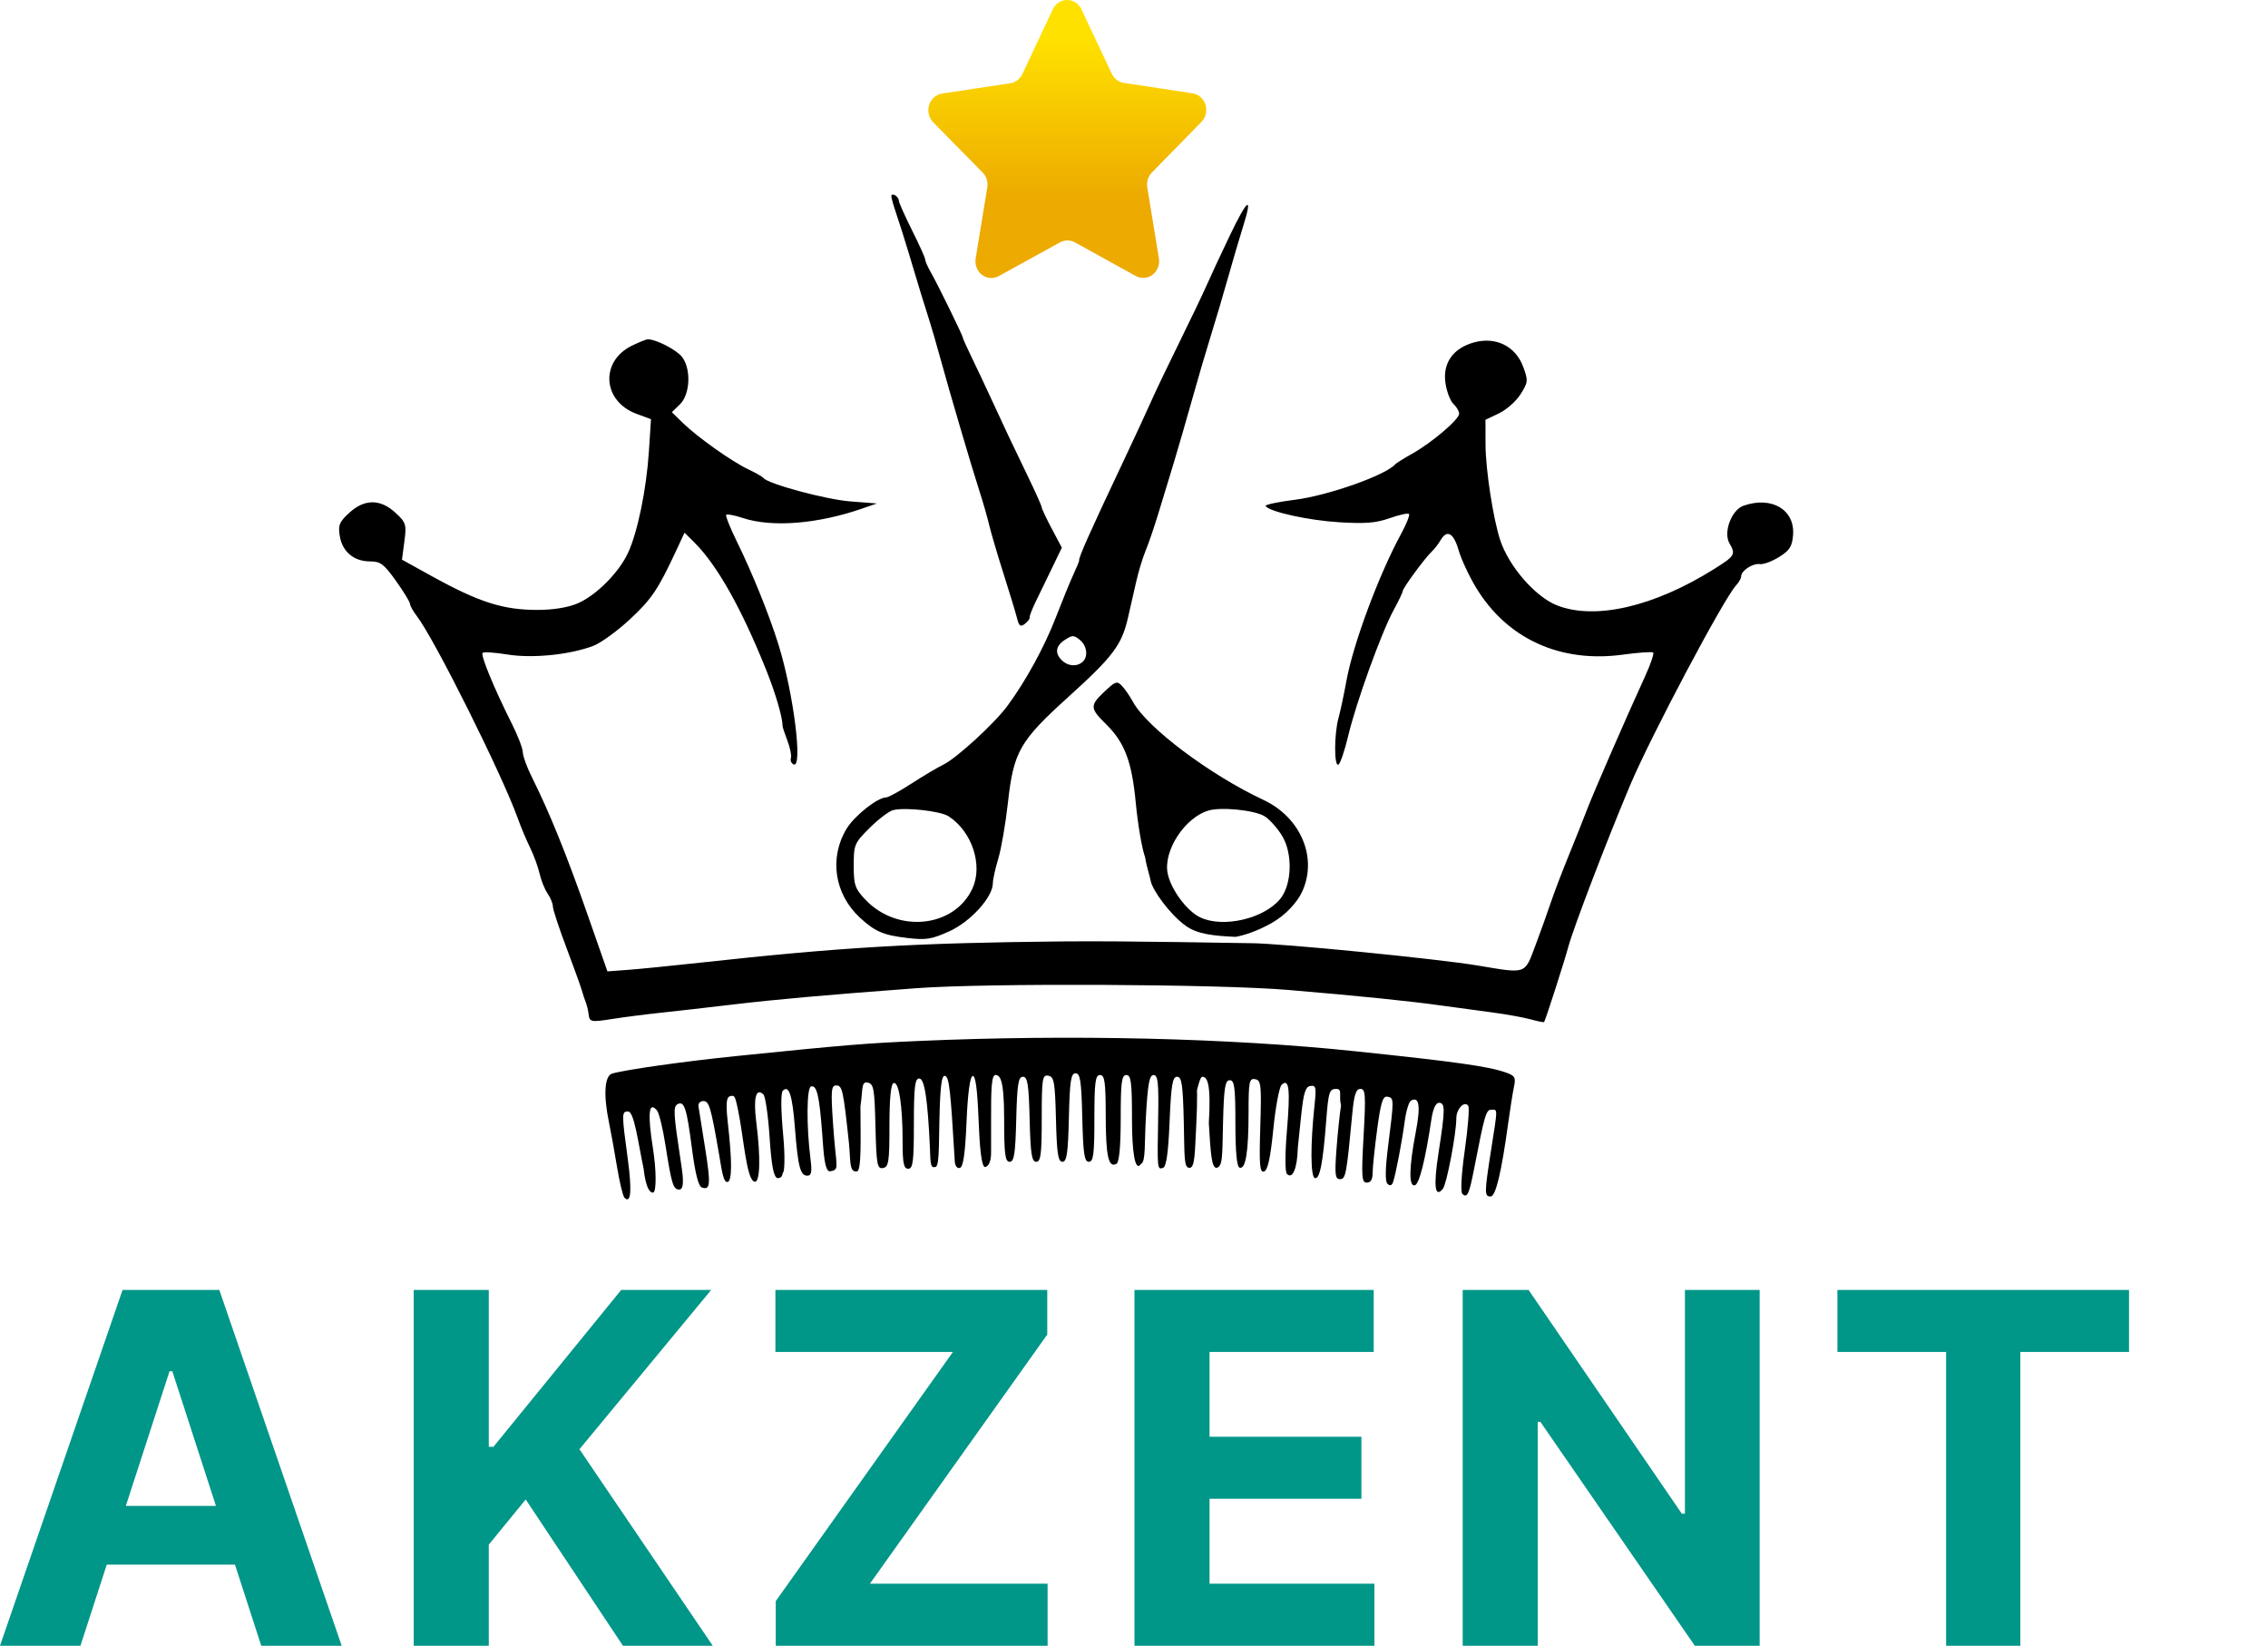
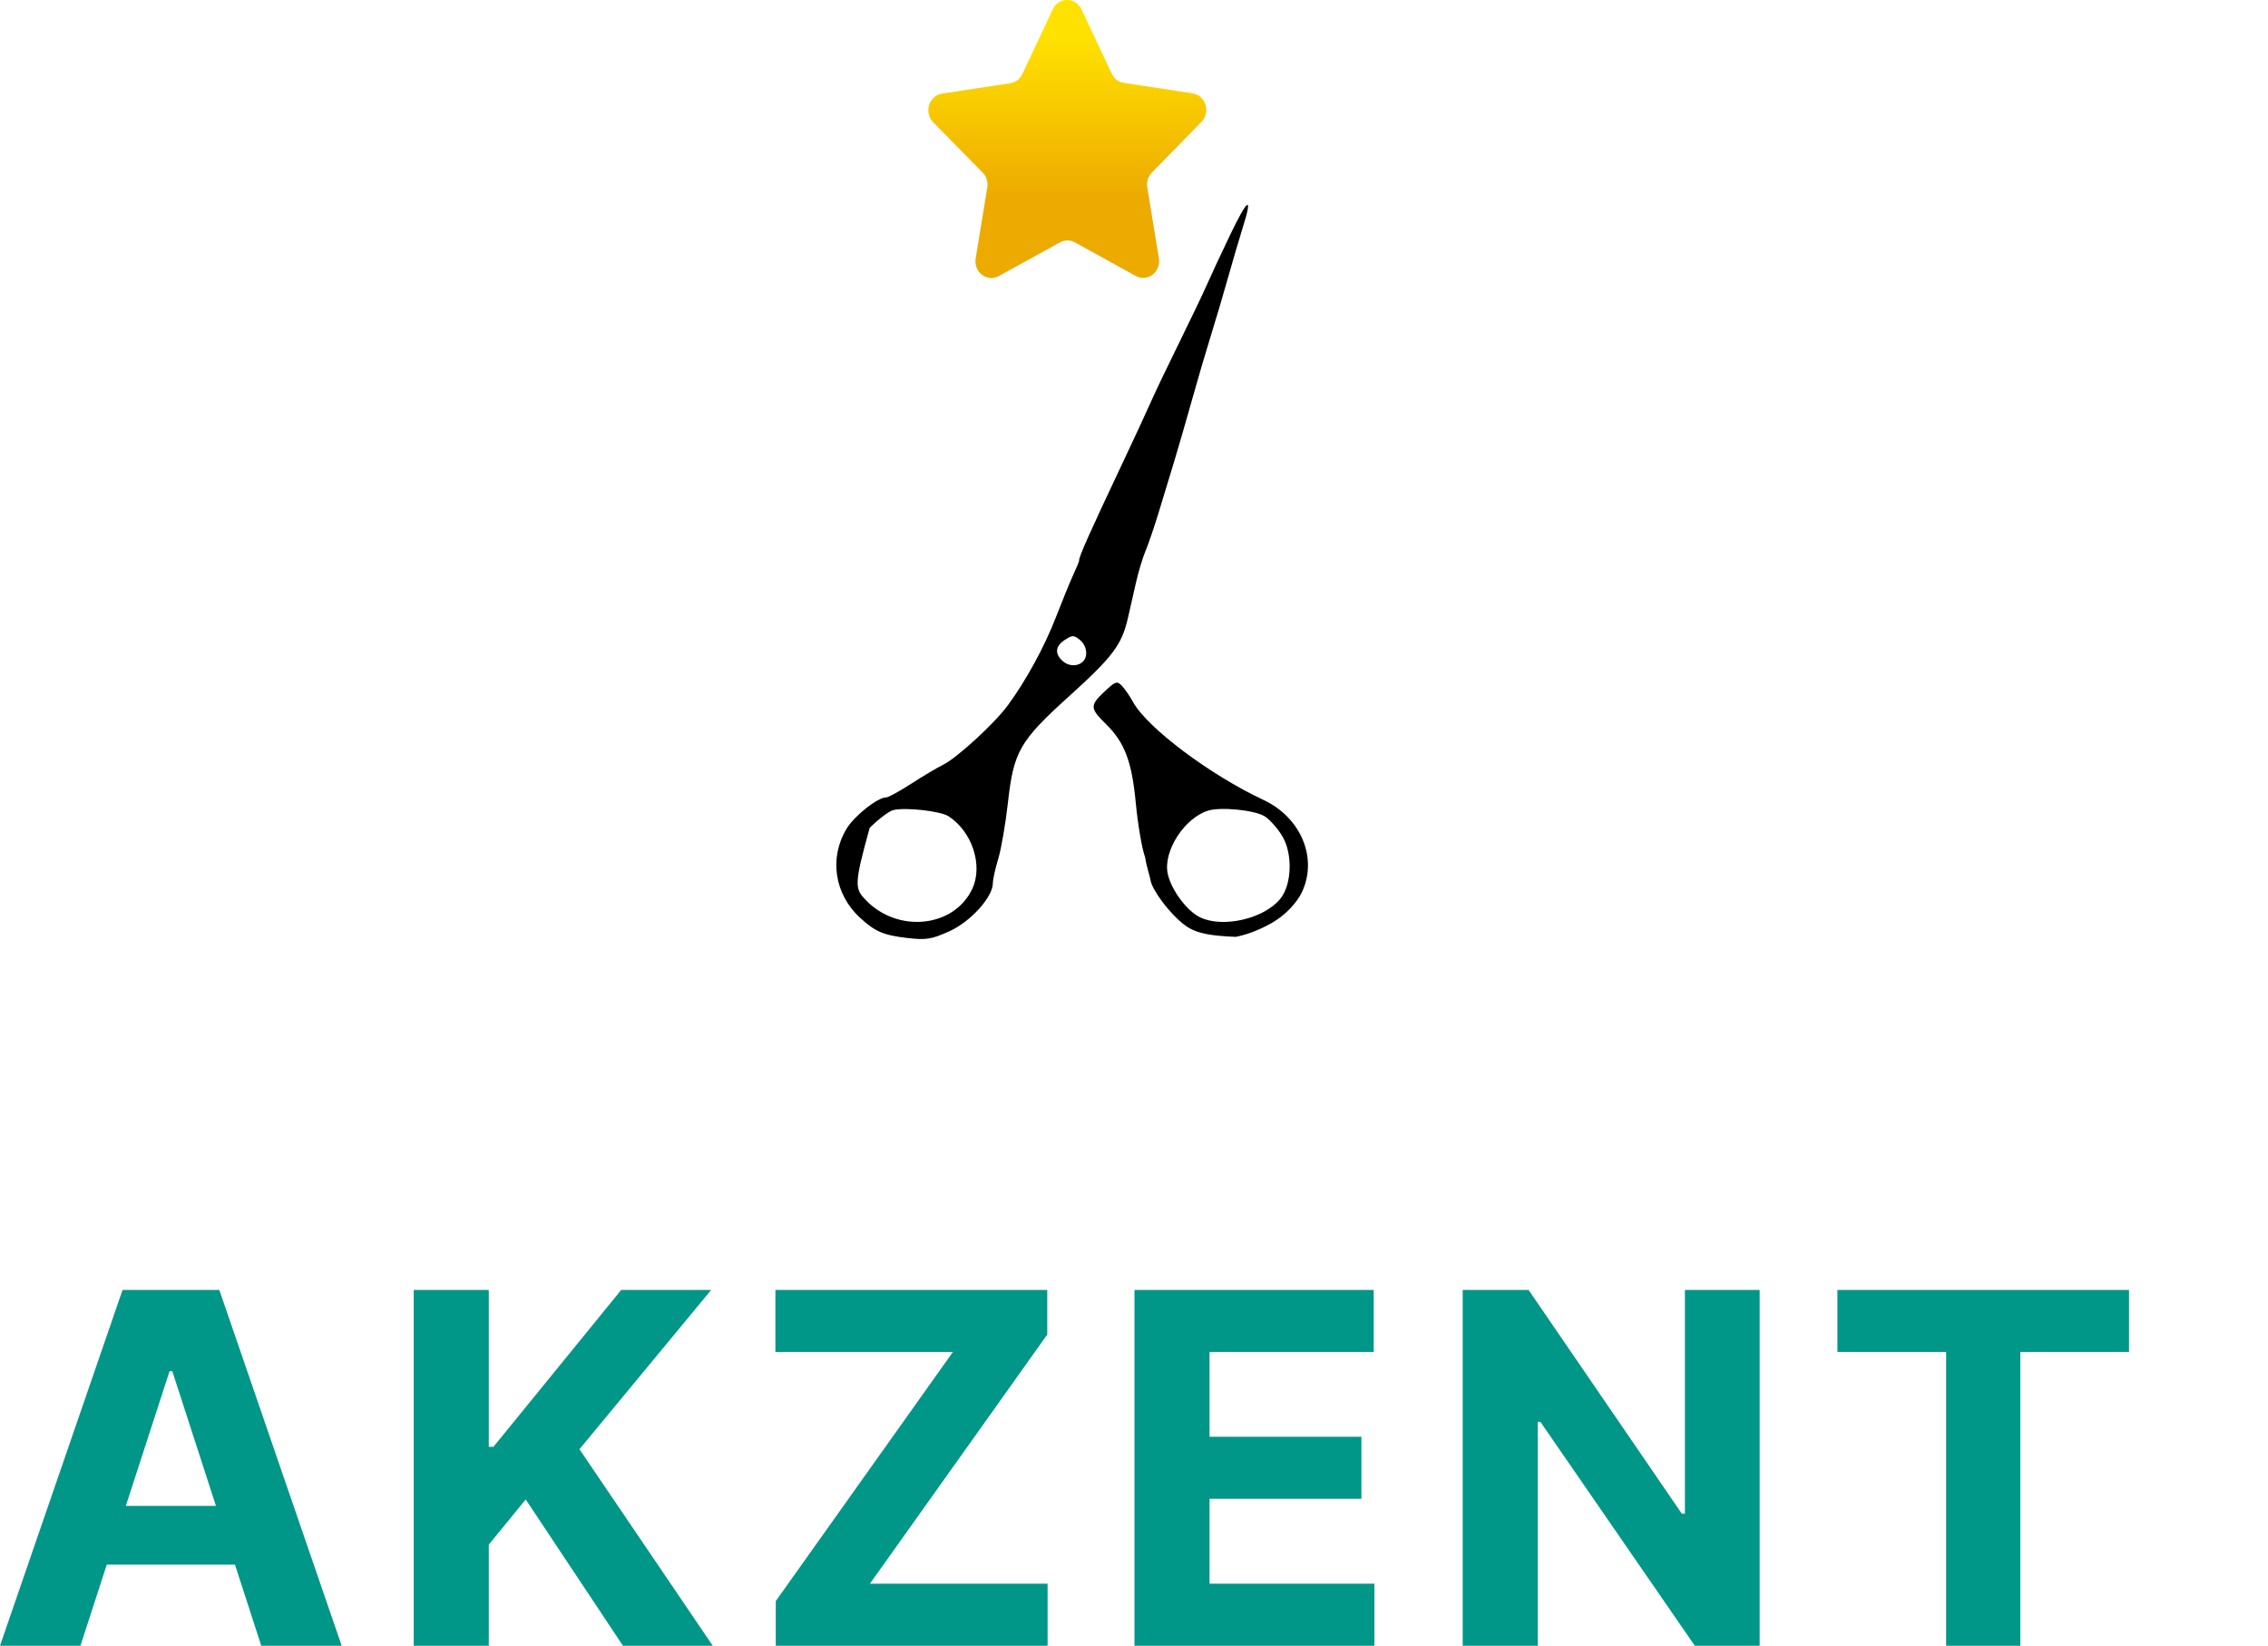
<svg xmlns="http://www.w3.org/2000/svg" width="408" height="296" viewBox="0 0 408 296" fill="none">
  <path d="M14.47 296H0L22.049 232H39.451L61.468 296H46.998L30.999 246.625H30.5L14.47 296ZM13.566 270.844H47.746V281.406H13.566V270.844ZM74.425 296V232H87.929V260.218H88.77L111.754 232H127.941L104.239 260.655L128.221 296H112.067L94.572 269.688L87.929 277.813V296H74.425ZM139.556 296V287.969L171.428 243.155H139.493V232H188.394V240.03L156.491 284.843H188.456V296H139.556ZM204.086 296V232H247.124V243.155H217.59V258.406H244.909V269.563H217.59V284.843H247.249V296H204.086ZM316.552 232V296H304.888L277.101 255.719H276.633V296H263.129V232H274.98L302.548 272.249H303.109V232H316.552ZM330.544 243.155V232H383V243.155H363.446V296H350.098V243.155H330.544Z" fill="#009688" />
  <path fill-rule="evenodd" clip-rule="evenodd" d="M234.184 160.51C237.114 154.399 234.064 147.04 227.291 143.875C217.694 139.389 206.368 130.89 203.838 126.274C203.266 125.232 202.361 123.918 201.827 123.354C200.941 122.419 200.654 122.522 198.547 124.524C196.061 126.885 196.099 127.435 198.938 130.216C202.313 133.521 203.611 136.94 204.318 144.385C204.691 148.313 205.447 152.722 205.999 154.182C206.286 156 206.839 157.5 207.011 158.46C207.286 160 210.352 164.379 213.286 166.5C215.385 168.018 218.27 168.319 222.286 168.5C223.678 168.243 226.009 167.571 228.786 166C231.363 164.542 233.354 162.241 234.184 160.51ZM230.647 150.333C229.79 148.926 228.358 147.333 227.465 146.794C225.658 145.701 219.665 145.101 217.381 145.784C213.132 147.054 209.255 153.015 210.05 157.057C210.619 159.954 213.487 163.84 215.906 164.995C220.021 166.958 227.42 165.24 230.326 161.646C232.422 159.055 232.579 153.505 230.647 150.333Z" fill="black" />
-   <path d="M113.657 62.184C107.898 65.015 108.396 72.176 114.508 74.432L117.11 75.393L116.735 81.16C116.29 88.004 114.701 95.732 112.976 99.446C111.312 103.026 107.181 107.151 103.859 108.546C102.156 109.262 99.542 109.689 96.804 109.697C90.526 109.717 86.217 108.345 77.601 103.583L72.313 100.66L72.746 97.381C73.149 94.321 73.042 93.975 71.151 92.231C68.411 89.702 65.561 89.713 62.797 92.263C61.016 93.907 60.791 94.477 61.137 96.476C61.622 99.27 63.684 100.973 66.584 100.973C68.446 100.973 69.066 101.441 71.244 104.492C72.626 106.429 73.756 108.281 73.756 108.609C73.756 108.938 74.328 109.952 75.026 110.863C78.188 114.989 90.351 139.364 93.139 147.162C93.691 148.707 94.693 151.094 95.365 152.468C96.038 153.841 96.808 155.947 97.077 157.149C97.345 158.351 97.992 159.956 98.514 160.716C99.035 161.476 99.462 162.526 99.462 163.048C99.462 163.57 100.55 166.88 101.88 170.404C103.209 173.928 104.454 177.373 104.645 178.059C104.837 178.746 105.161 179.729 105.366 180.244C105.571 180.759 105.797 181.671 105.87 182.272C106.06 183.857 106.202 183.889 110.286 183.248C112.332 182.927 116.137 182.438 118.741 182.163C121.346 181.888 127.13 181.228 131.594 180.698C139.584 179.748 148.621 178.943 164.858 177.735C177.548 176.791 219.055 176.984 231.712 178.046C244.241 179.097 253.687 180.06 259.447 180.874C261.68 181.189 265.637 181.725 268.241 182.064C270.846 182.405 274.022 182.972 275.3 183.325C276.577 183.679 277.69 183.902 277.774 183.822C277.981 183.624 281.41 172.972 282.141 170.257C283.056 166.861 289.14 150.964 293.249 141.232C296.979 132.398 310.101 107.651 312.305 105.293C312.812 104.751 313.227 104.013 313.227 103.653C313.227 102.642 315.335 101.265 316.583 101.459C317.198 101.556 318.749 100.985 320.03 100.191C321.946 99.003 322.395 98.302 322.561 96.238C322.927 91.678 318.71 89.18 313.645 90.957C311.48 91.717 309.976 95.746 311.12 97.719C312.281 99.72 312.121 99.986 308.322 102.366C297.531 109.129 286.92 111.573 280.08 108.872C276.173 107.328 271.403 101.83 269.861 97.093C268.596 93.207 267.25 84.421 267.238 79.968L267.227 75.503L269.677 74.331C271.024 73.685 272.772 72.131 273.561 70.876C274.909 68.73 274.934 68.435 273.985 65.902C272.618 62.253 269.056 60.509 265.166 61.584C261.381 62.63 259.498 65.32 260.032 68.915C260.26 70.453 260.907 72.136 261.469 72.655C262.031 73.173 262.491 73.963 262.491 74.41C262.491 75.443 257.569 79.631 254.036 81.605C252.547 82.437 251.177 83.294 250.991 83.51C249.308 85.461 238.864 89.149 232.929 89.889C229.878 90.269 227.515 90.778 227.676 91.02C228.368 92.052 235.432 93.604 240.941 93.933C245.674 94.216 247.533 94.065 250 93.195C251.707 92.594 253.264 92.251 253.462 92.433C253.659 92.615 253.03 94.215 252.064 95.99C248.039 103.383 243.405 115.846 242.203 122.507C241.769 124.91 241.134 127.892 240.791 129.133C239.991 132.029 239.981 137.98 240.776 137.527C241.11 137.336 241.902 135.002 242.536 132.34C243.966 126.327 248.492 113.798 250.695 109.752C251.602 108.085 252.344 106.532 252.344 106.3C252.344 105.786 256.336 100.356 257.559 99.207C258.044 98.752 258.755 97.838 259.138 97.179C260.299 95.176 261.489 95.822 262.391 98.944C262.862 100.575 264.281 103.617 265.544 105.704C271.11 114.901 280.722 119.282 291.953 117.741C294.753 117.357 297.203 117.188 297.396 117.366C297.589 117.545 296.93 119.476 295.931 121.659C292.447 129.276 286.685 142.504 285.502 145.602C284.846 147.318 283.335 151.11 282.143 154.028C280.951 156.946 279.508 160.738 278.937 162.455C278.366 164.171 277.13 167.612 276.192 170.101C274.234 175.296 274.692 175.138 265.874 173.662C258.561 172.439 230.559 169.676 225.116 169.64C224.279 169.664 203.402 169.198 191.124 169.321C164.486 169.586 151.368 170.357 125.844 173.156C120.822 173.706 115.038 174.282 112.991 174.434L109.271 174.71L105.597 164.214C101.916 153.695 98.781 145.969 95.699 139.814C94.792 138.004 94.05 135.973 94.05 135.301C94.05 134.628 93.163 132.317 92.08 130.165C88.887 123.824 86.406 117.805 86.826 117.417C87.041 117.219 89.044 117.354 91.277 117.717C95.788 118.45 102.583 117.76 106.776 116.143C108.117 115.626 111.07 113.476 113.339 111.365C117.247 107.726 118.383 106.033 121.725 98.857L123.146 95.804L124.933 97.583C129.025 101.657 133.442 109.518 137.887 120.634C139.537 124.76 140.797 129.101 140.783 130.607C140.782 130.777 141.179 131.973 141.667 133.265C142.155 134.557 142.431 135.94 142.281 136.337C142.131 136.735 142.329 137.244 142.72 137.467C144.49 138.476 142.792 124.803 140.049 115.953C138.4 110.632 135.322 103.012 132.554 97.395C131.331 94.912 130.474 92.748 130.65 92.585C130.826 92.423 132.176 92.686 133.65 93.171C138.91 94.9 147.109 94.244 155.155 91.45L157.745 90.551L152.941 90.179C148.578 89.841 138.17 87.037 137.344 85.977C137.158 85.737 135.941 85.041 134.639 84.428C131.687 83.039 125.477 78.639 122.847 76.075L120.865 74.141L122.34 72.692C124.156 70.908 124.355 66.383 122.712 64.219C121.74 62.938 118.051 61.025 116.554 61.025C116.257 61.025 114.954 61.546 113.657 62.184Z" fill="black" />
-   <path fill-rule="evenodd" clip-rule="evenodd" d="M221.223 42.394C219.551 45.888 217.684 49.894 217.075 51.297C216.466 52.7 214.236 57.358 212.121 61.649C210.005 65.94 207.713 70.736 207.028 72.306C206.343 73.876 204.065 78.791 201.966 83.229C195.991 95.865 193.986 100.367 194.132 100.82C194.161 100.907 193.697 102.031 193.103 103.316C192.509 104.602 191.102 108.036 189.977 110.949C187.887 116.356 184.596 122.385 181.261 126.916C178.897 130.128 172.081 136.377 169.666 137.546C168.654 138.036 166.092 139.557 163.973 140.926C161.854 142.297 159.807 143.417 159.423 143.417C157.892 143.417 153.732 146.696 152.317 149.02C149.115 154.277 150.095 160.814 154.725 165.076C157.434 167.569 158.945 168.211 163.282 168.711C166.627 169.096 167.58 168.942 170.786 167.495C174.604 165.771 178.609 161.348 178.609 158.854C178.609 158.194 179.047 156.206 179.583 154.436C180.118 152.667 180.897 148.163 181.312 144.428C182.345 135.139 183.407 133.288 192.325 125.225C200.186 118.118 201.79 115.99 202.894 111.199C203.281 109.523 203.946 106.606 204.372 104.718C204.799 102.829 205.562 100.302 206.07 99.1C206.578 97.898 207.634 94.809 208.418 92.234C209.201 89.659 210.441 85.586 211.173 83.183C211.905 80.78 213.368 75.724 214.426 71.948C215.482 68.172 217.008 62.975 217.815 60.401C218.623 57.826 220.006 53.156 220.889 50.023C221.771 46.89 222.992 42.741 223.603 40.804C225.434 34.992 224.452 35.648 221.223 42.394ZM191.122 118.85C192.689 120.295 195.145 119.686 195.384 117.793C195.503 116.844 195.078 115.776 194.331 115.153C193.195 114.205 192.937 114.196 191.593 115.065C189.863 116.183 189.695 117.533 191.122 118.85ZM174.932 159.805C176.865 155.605 174.86 149.54 170.634 146.809C169.174 145.866 162.863 145.163 160.683 145.701C159.939 145.884 158.036 147.32 156.455 148.891C153.705 151.623 153.58 151.919 153.58 155.675C153.58 159.189 153.804 159.837 155.707 161.838C161.494 167.92 171.692 166.842 174.932 159.805Z" fill="black" />
-   <path d="M160.344 35.285C160.344 35.587 160.769 37.079 161.289 38.599C161.808 40.119 162.736 43.048 163.351 45.108C165.107 50.994 166.498 55.539 167.237 57.803C167.61 58.949 168.465 61.898 169.137 64.357C170.757 70.293 174.853 84.195 176.246 88.489C176.859 90.377 177.624 93.045 177.946 94.419C178.269 95.792 179.427 99.724 180.52 103.157C181.613 106.59 182.709 110.196 182.954 111.17C183.319 112.618 183.576 112.807 184.365 112.203C184.896 111.796 185.285 111.28 185.23 111.056C185.175 110.831 185.678 109.524 186.348 108.151C187.018 106.777 188.343 104.045 189.293 102.079L191.02 98.504L189.211 95.096C188.217 93.222 187.403 91.496 187.403 91.26C187.403 91.024 186.299 88.548 184.948 85.759C181.948 79.558 180.682 76.88 178.272 71.636C177.247 69.404 175.686 66.096 174.803 64.285C173.92 62.473 173.197 60.864 173.197 60.71C173.197 60.341 168.735 51.234 167.439 48.959C166.885 47.987 166.433 46.954 166.433 46.664C166.433 46.373 165.367 44.007 164.065 41.406C162.763 38.804 161.697 36.413 161.697 36.092C161.697 35.77 161.393 35.334 161.021 35.121C160.649 34.909 160.344 34.983 160.344 35.285Z" fill="black" />
-   <path d="M165.418 187.219C155.56 187.65 152.18 187.929 132.271 189.958C123.109 190.892 112.549 192.385 110.116 193.092C108.748 193.49 108.527 196.96 109.556 201.904C109.899 203.551 110.55 207.146 111.003 209.892C111.456 212.639 112.054 215.121 112.333 215.408C113.497 216.61 113.707 214.194 112.937 208.481C111.821 200.221 111.823 199.906 112.986 199.906C114.087 199.906 114.786 205.475 115.786 210.205C115.786 210.205 116.176 214.573 117.476 214.5C118.131 214.463 118.061 210.327 117.476 206.639C116.464 200.264 116.703 197.944 118.186 199.723C118.555 200.166 119.233 202.917 119.691 205.835C120.82 213.028 121.104 213.95 122.197 213.95C123.289 213.95 122.768 210.863 122.43 208.644C121.161 200.294 121.091 199.054 121.859 198.616C123.086 197.915 123.533 199.259 124.459 206.441C125.041 210.955 125.643 213.36 126.246 213.573C127.804 214.126 127.892 213.038 126.828 206.373C126.26 202.816 125.73 199.484 125.65 198.969C125.571 198.454 125.961 198.033 126.518 198.033C127.578 198.033 127.889 199.095 129.403 207.894C129.864 210.572 130.133 212.792 130.918 212.576C131.703 212.359 131.707 208.779 130.93 201.934C130.398 197.245 130.918 197.097 131.833 197.097C132.271 197.097 132.491 198.314 132.786 199.723C133.786 204.5 134.286 212.5 135.822 212.549C136.667 212.549 136.907 208.581 136.046 201.778C135.501 197.477 135.987 195.595 137.323 196.827C137.683 197.16 138.187 200.612 138.443 204.499C138.782 209.645 139.163 211.657 139.847 211.899C140.89 211.899 140.673 211.063 140.89 210.863C141.108 210.662 141.267 208.19 140.89 204.143C140.469 199.618 140.446 196.546 140.832 196.165C141.937 195.076 142.546 196.968 143.009 202.92C143.545 209.827 143.967 211.453 145.226 211.453C145.972 211.453 146.101 210.794 145.808 208.488C145.063 202.618 145.102 195.674 145.884 195.42C146.94 195.076 147.41 197.072 147.923 204.073C148.166 207.394 148.341 210.676 149.286 210.676C150.847 210.489 150.429 209.66 150.429 208.481C150.429 208.481 150.097 205.625 149.846 201.934C149.453 196.135 149.532 195.224 150.429 195.224C151.521 195.224 151.69 195.986 152.71 205.475C153.035 208.499 152.71 210.863 154.087 210.676C155.064 210.973 154.786 203.992 154.786 198.969C155.244 196.13 154.879 194.499 156.029 194.702C157.179 194.906 157.319 195.663 157.49 202.608C157.661 209.481 157.803 210.266 158.843 210.08C159.865 209.897 160.006 208.97 160.006 202.45C160.006 197.575 160.263 194.948 160.756 194.792C161.705 194.492 162.374 198.84 162.374 205.298C162.374 209.243 162.573 210.205 163.389 210.205C164.238 210.205 164.403 208.887 164.403 202.09C164.403 195.511 164.585 193.976 165.36 193.976C166.316 193.976 166.883 197.648 167.289 206.459C167.376 208.348 167.289 210.205 168.124 209.892C168.99 210.205 168.875 206.588 168.99 201.576C169.13 195.371 169.388 193.324 170.004 193.511C170.751 193.739 170.987 195.798 171.758 208.852C171.809 209.716 172.188 210.203 172.69 210.05C173.283 209.869 173.636 207.403 173.874 201.778C174.088 196.693 174.488 193.681 174.967 193.534C175.486 193.375 175.821 195.845 176.041 201.444C176.216 205.921 176.534 210.193 177.286 209.892C178.291 209.491 178.291 207.856 178.291 207V201.382C178.291 196.165 178.291 193.04 179.224 193.352C179.769 193.534 180.639 193.655 180.639 201.154C180.639 207.6 180.811 208.956 181.632 208.956C182.442 208.956 182.661 207.54 182.816 201.31C182.973 195.008 183.185 193.664 184.021 193.664C184.857 193.664 185.069 195.008 185.226 201.31C185.381 207.54 185.6 208.956 186.41 208.956C187.231 208.956 187.403 207.595 187.403 201.108C187.403 193.97 187.51 193.279 188.587 193.47C189.625 193.653 189.795 194.621 189.961 201.317C190.114 207.467 190.34 208.956 191.125 208.956C191.911 208.956 192.134 207.426 192.287 200.998C192.444 194.418 192.653 193.04 193.491 193.04C194.33 193.04 194.539 194.418 194.696 200.998C194.851 207.505 195.066 208.956 195.879 208.956C196.701 208.956 196.874 207.603 196.874 201.154C196.874 194.635 197.041 193.352 197.889 193.352C198.732 193.352 198.905 194.587 198.913 200.686C198.924 207.966 199.413 210.135 200.857 209.311C201.344 209.034 201.609 206.141 201.609 201.117C201.609 194.631 201.776 193.352 202.624 193.352C203.473 193.352 203.639 194.666 203.639 201.429C203.639 207 204.157 210.996 205.286 209.311C206.114 208.99 205.885 205.51 206.123 201.196C206.463 195.004 206.756 193.352 207.519 193.352C208.31 193.352 208.459 194.732 208.347 200.998C208.178 210.374 208.178 210.369 209.219 210.05C209.813 209.869 210.166 207.393 210.403 201.728C210.681 195.114 210.924 193.664 211.756 193.664C212.598 193.664 212.803 195.081 212.96 201.98C213.101 208.185 212.96 210.013 213.975 210.045C214.99 210.077 214.934 207.298 215.214 202.04C215.441 197.776 215.339 194.476 215.214 196C215.06 197.862 215.703 193.664 216.286 193.664C217.216 193.664 217.876 194.948 217.46 202.002C217.786 207.5 217.96 209.892 218.786 210.05C220.021 209.892 219.863 207.868 220.021 201.739C220.178 195.611 220.392 194.288 221.227 194.288C222.074 194.288 222.241 195.564 222.241 202.03C222.241 207.174 222.495 209.853 222.997 210.013C224.091 210.361 224.609 207.171 224.609 200.094C224.609 194.514 224.73 193.906 225.793 194.099C226.865 194.294 226.952 195.098 226.718 202.651C226.504 209.544 226.621 210.938 227.394 210.701C228.06 210.497 228.541 208.308 229.06 203.112C229.462 199.097 230.137 195.491 230.56 195.101C231.908 193.857 232.142 195.899 231.508 203.392C231.158 207.537 231.157 210.776 231.506 211.136C232.52 212.181 233.377 210.137 233.466 206.459C234.286 199 234.344 195.562 235.642 195.333C236.744 195.14 236.827 195.48 236.476 198.76C235.724 205.793 235.746 211.626 236.526 211.88C237.415 212.169 237.983 209.301 238.585 201.472C238.974 196.411 239.152 195.848 240.361 195.848C241.578 195.848 240.786 197 241.244 198.813C240.991 200.444 240.614 204.095 240.407 206.928C240.093 211.246 240.196 212.077 241.048 212.077C242.089 212.077 242.227 211.346 243.261 200.374C243.59 196.88 243.926 195.848 244.732 195.848C245.645 195.848 245.717 196.906 245.303 204.275C244.887 211.668 244.958 212.701 245.881 212.701C246.579 212.701 246.931 212.124 246.926 210.985C246.923 210.041 247.288 206.52 247.739 203.161C248.401 198.223 248.759 197.091 249.606 197.251C250.793 197.474 250.795 197.626 249.717 206.101C249.197 210.195 249.157 212.507 249.6 212.915C250.043 213.324 250.379 213.234 250.591 212.649C251.058 211.361 252.201 205.408 252.708 201.623C252.95 199.821 253.45 198.174 253.82 197.963C255.318 197.109 255.591 198.913 254.682 203.651C253.459 210.024 253.409 213.517 254.543 213.173C255.326 212.936 256.436 208.489 257.504 201.31C257.784 199.425 258.28 198.345 258.865 198.345C260.006 198.345 259.995 199.529 258.777 207.39C257.853 213.354 258.123 215.559 259.564 213.82C260.248 212.996 261.984 203.897 261.984 201.143C261.984 199.44 263.466 197.899 264.137 198.902C264.365 199.241 264.082 202.817 263.51 206.848C262.889 211.218 262.715 214.406 263.08 214.742C263.947 215.543 264.295 214.792 265.188 210.198C267.085 200.439 267.332 199.593 268.29 199.593C269.452 199.593 269.454 199.101 268.25 206.772C267.023 214.583 267.016 215.198 268.142 215.198C269.074 215.198 270.098 210.911 271.348 201.778C271.678 199.375 272.13 196.541 272.354 195.479C272.712 193.78 272.531 193.47 270.839 192.878C267.71 191.785 261.954 190.975 243.736 189.068C221.122 186.7 192.668 186.028 165.418 187.219Z" fill="black" />
+   <path fill-rule="evenodd" clip-rule="evenodd" d="M221.223 42.394C219.551 45.888 217.684 49.894 217.075 51.297C216.466 52.7 214.236 57.358 212.121 61.649C210.005 65.94 207.713 70.736 207.028 72.306C206.343 73.876 204.065 78.791 201.966 83.229C195.991 95.865 193.986 100.367 194.132 100.82C194.161 100.907 193.697 102.031 193.103 103.316C192.509 104.602 191.102 108.036 189.977 110.949C187.887 116.356 184.596 122.385 181.261 126.916C178.897 130.128 172.081 136.377 169.666 137.546C168.654 138.036 166.092 139.557 163.973 140.926C161.854 142.297 159.807 143.417 159.423 143.417C157.892 143.417 153.732 146.696 152.317 149.02C149.115 154.277 150.095 160.814 154.725 165.076C157.434 167.569 158.945 168.211 163.282 168.711C166.627 169.096 167.58 168.942 170.786 167.495C174.604 165.771 178.609 161.348 178.609 158.854C178.609 158.194 179.047 156.206 179.583 154.436C180.118 152.667 180.897 148.163 181.312 144.428C182.345 135.139 183.407 133.288 192.325 125.225C200.186 118.118 201.79 115.99 202.894 111.199C203.281 109.523 203.946 106.606 204.372 104.718C204.799 102.829 205.562 100.302 206.07 99.1C206.578 97.898 207.634 94.809 208.418 92.234C209.201 89.659 210.441 85.586 211.173 83.183C211.905 80.78 213.368 75.724 214.426 71.948C215.482 68.172 217.008 62.975 217.815 60.401C218.623 57.826 220.006 53.156 220.889 50.023C221.771 46.89 222.992 42.741 223.603 40.804C225.434 34.992 224.452 35.648 221.223 42.394ZM191.122 118.85C192.689 120.295 195.145 119.686 195.384 117.793C195.503 116.844 195.078 115.776 194.331 115.153C193.195 114.205 192.937 114.196 191.593 115.065C189.863 116.183 189.695 117.533 191.122 118.85ZM174.932 159.805C176.865 155.605 174.86 149.54 170.634 146.809C169.174 145.866 162.863 145.163 160.683 145.701C159.939 145.884 158.036 147.32 156.455 148.891C153.58 159.189 153.804 159.837 155.707 161.838C161.494 167.92 171.692 166.842 174.932 159.805Z" fill="black" />
  <path d="M194.553 1.69L200.039 13.329C200.251 13.755 200.557 14.12 200.932 14.395C201.308 14.67 201.741 14.846 202.195 14.909L214.449 16.772C214.994 16.838 215.511 17.065 215.937 17.428C216.363 17.791 216.681 18.274 216.854 18.82C217.027 19.367 217.047 19.953 216.912 20.511C216.777 21.069 216.492 21.574 216.092 21.968L207.214 31.033C206.881 31.372 206.631 31.79 206.487 32.253C206.342 32.715 206.307 33.207 206.385 33.686L208.48 46.478C208.57 47.031 208.511 47.598 208.309 48.117C208.107 48.636 207.77 49.085 207.337 49.413C206.904 49.742 206.392 49.937 205.859 49.977C205.326 50.016 204.793 49.899 204.32 49.637L193.362 43.588C192.95 43.363 192.492 43.245 192.028 43.245C191.563 43.245 191.106 43.363 190.694 43.588L179.676 49.653C179.203 49.914 178.67 50.032 178.136 49.992C177.603 49.953 177.091 49.758 176.658 49.429C176.225 49.1 175.889 48.651 175.687 48.133C175.485 47.614 175.426 47.047 175.516 46.494L177.611 33.702C177.688 33.223 177.653 32.731 177.509 32.268C177.364 31.806 177.115 31.388 176.782 31.049L167.859 21.968C167.477 21.575 167.208 21.078 167.082 20.533C166.955 19.988 166.976 19.417 167.142 18.884C167.308 18.351 167.612 17.877 168.021 17.515C168.43 17.153 168.927 16.918 169.456 16.835L181.711 14.972C182.166 14.908 182.6 14.732 182.978 14.457C183.355 14.182 183.665 13.818 183.881 13.393L189.352 1.753C189.58 1.235 189.944 0.796 190.401 0.485C190.858 0.175 191.389 0.007 191.933 0C192.478 -0.006 193.013 0.149 193.477 0.448C193.94 0.747 194.313 1.178 194.553 1.69V1.69Z" fill="url(#paint0_linear_4_24)" />
  <defs>
    <linearGradient id="paint0_linear_4_24" x1="191.975" y1="6.839" x2="191.975" y2="35.787" gradientUnits="userSpaceOnUse">
      <stop stop-color="#FFE100" />
      <stop offset="1" stop-color="#EDAA00" />
    </linearGradient>
  </defs>
</svg>